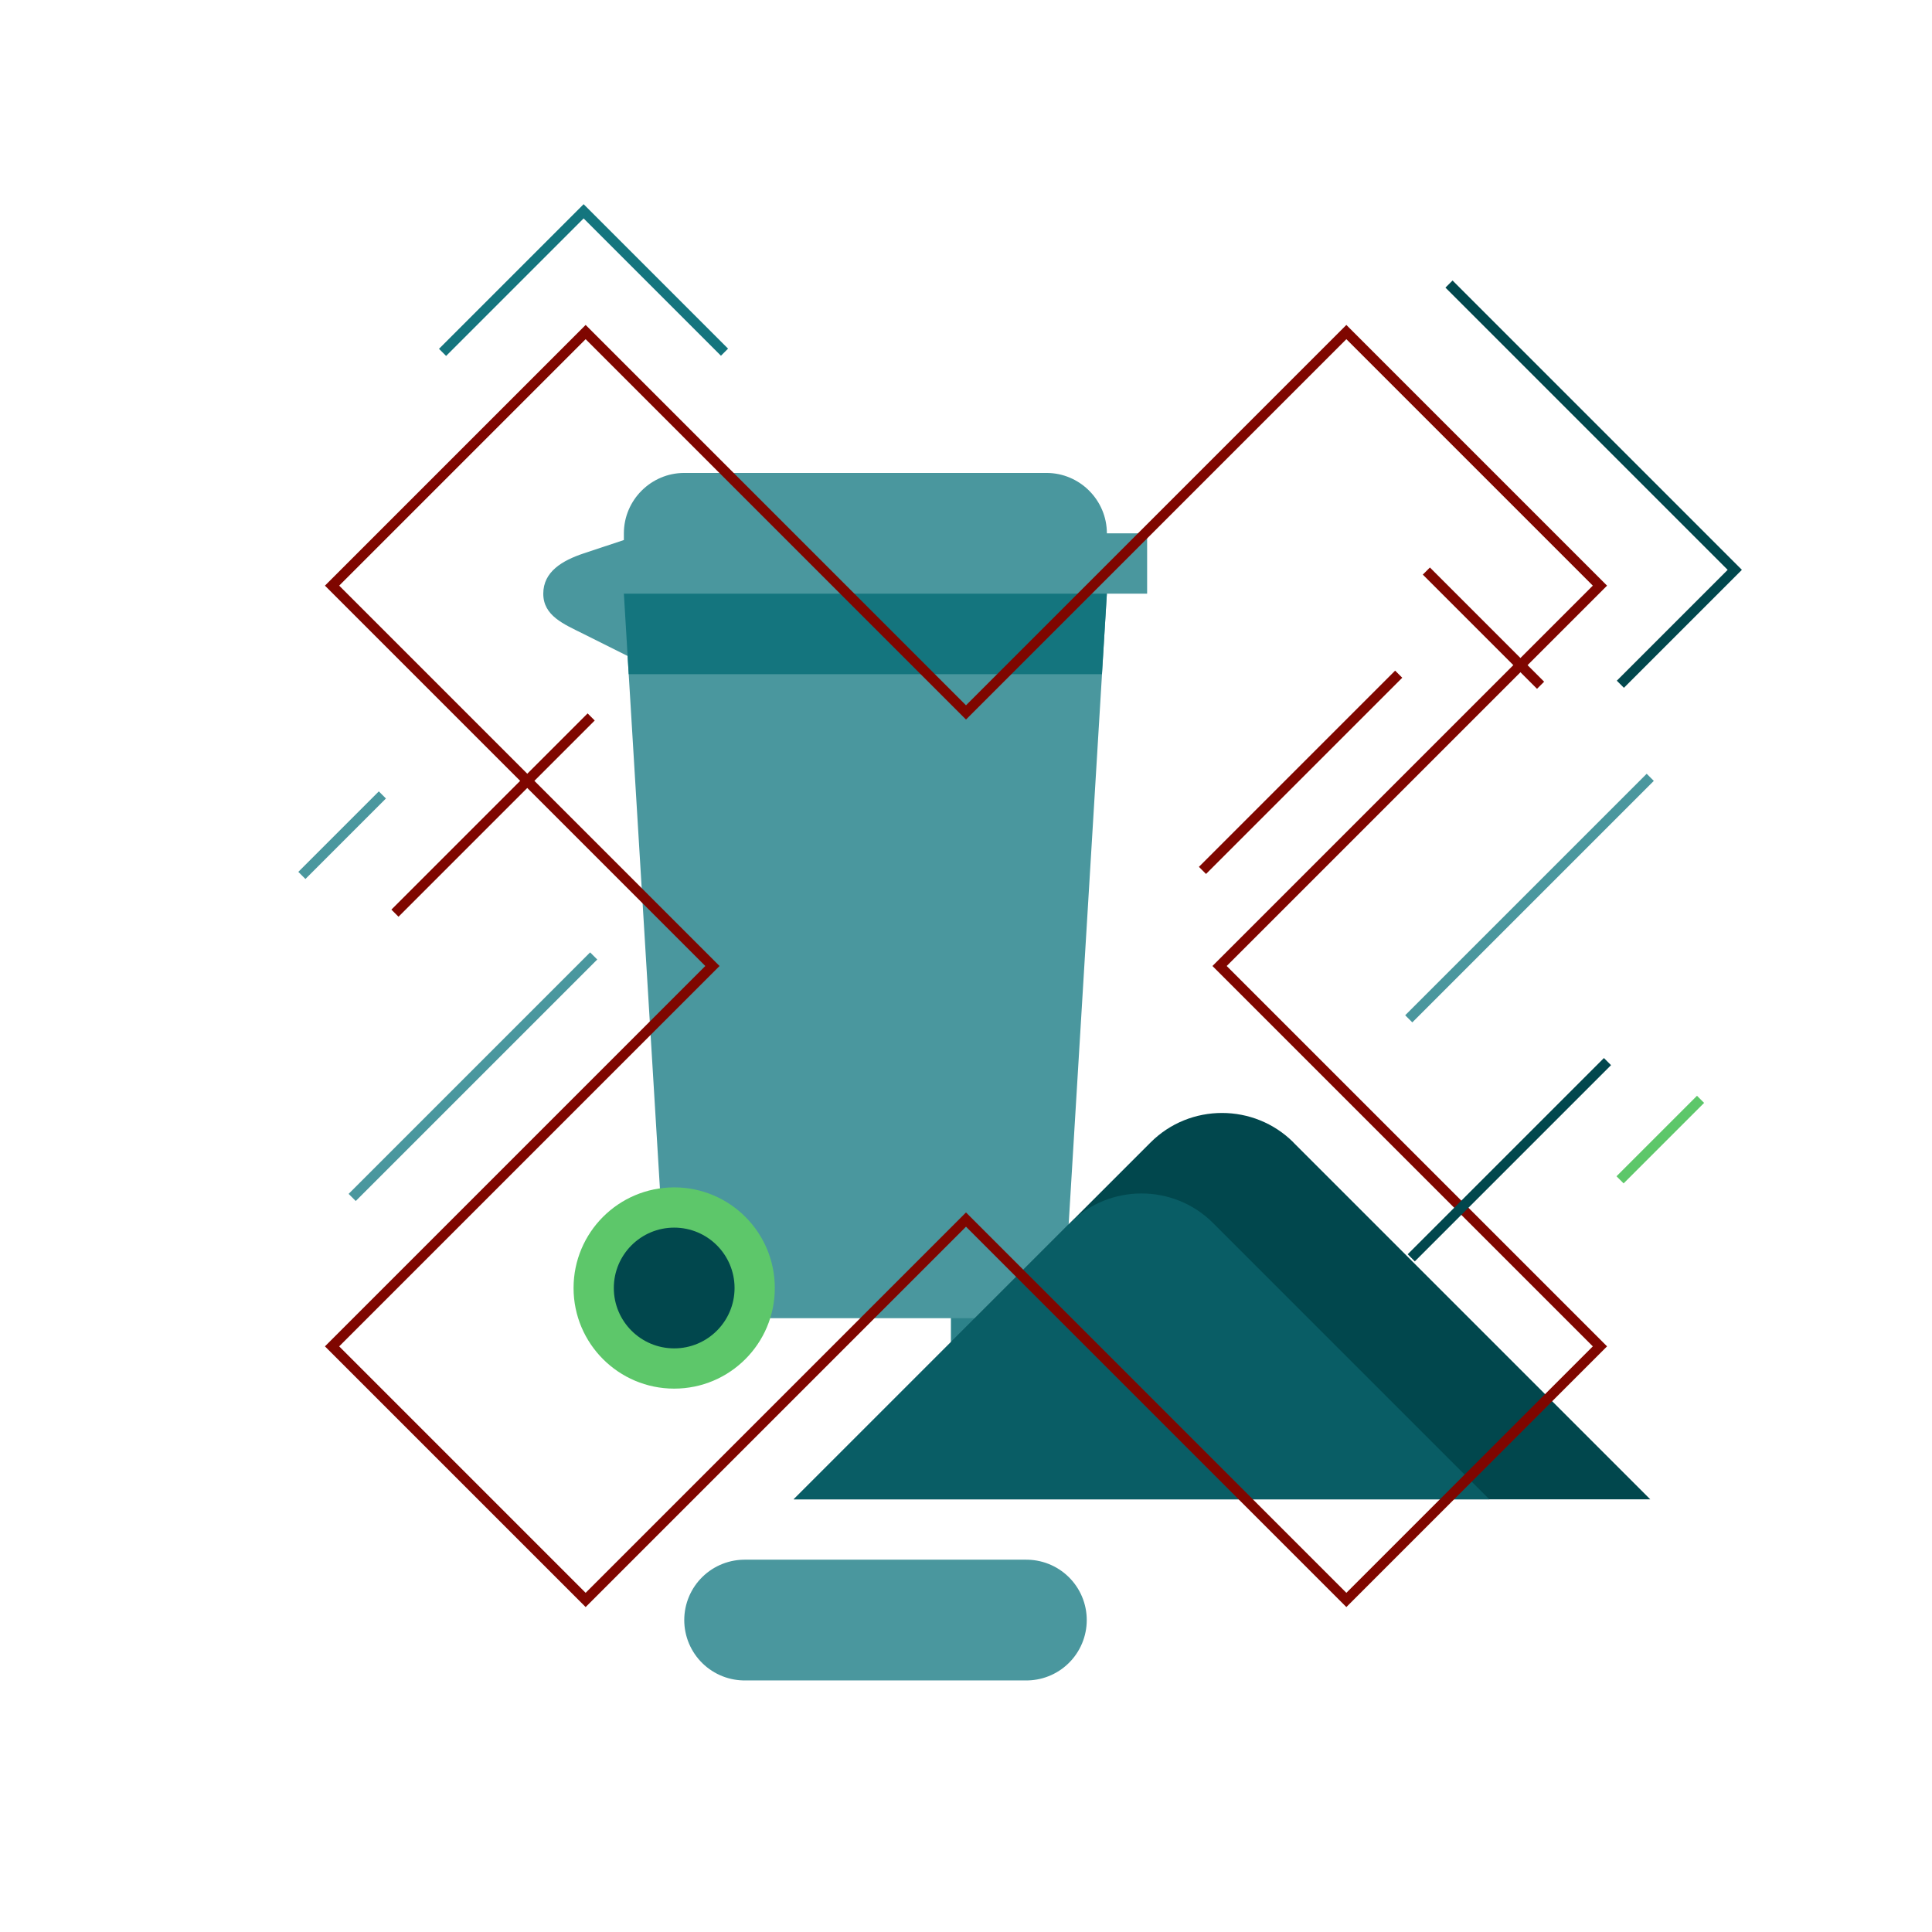
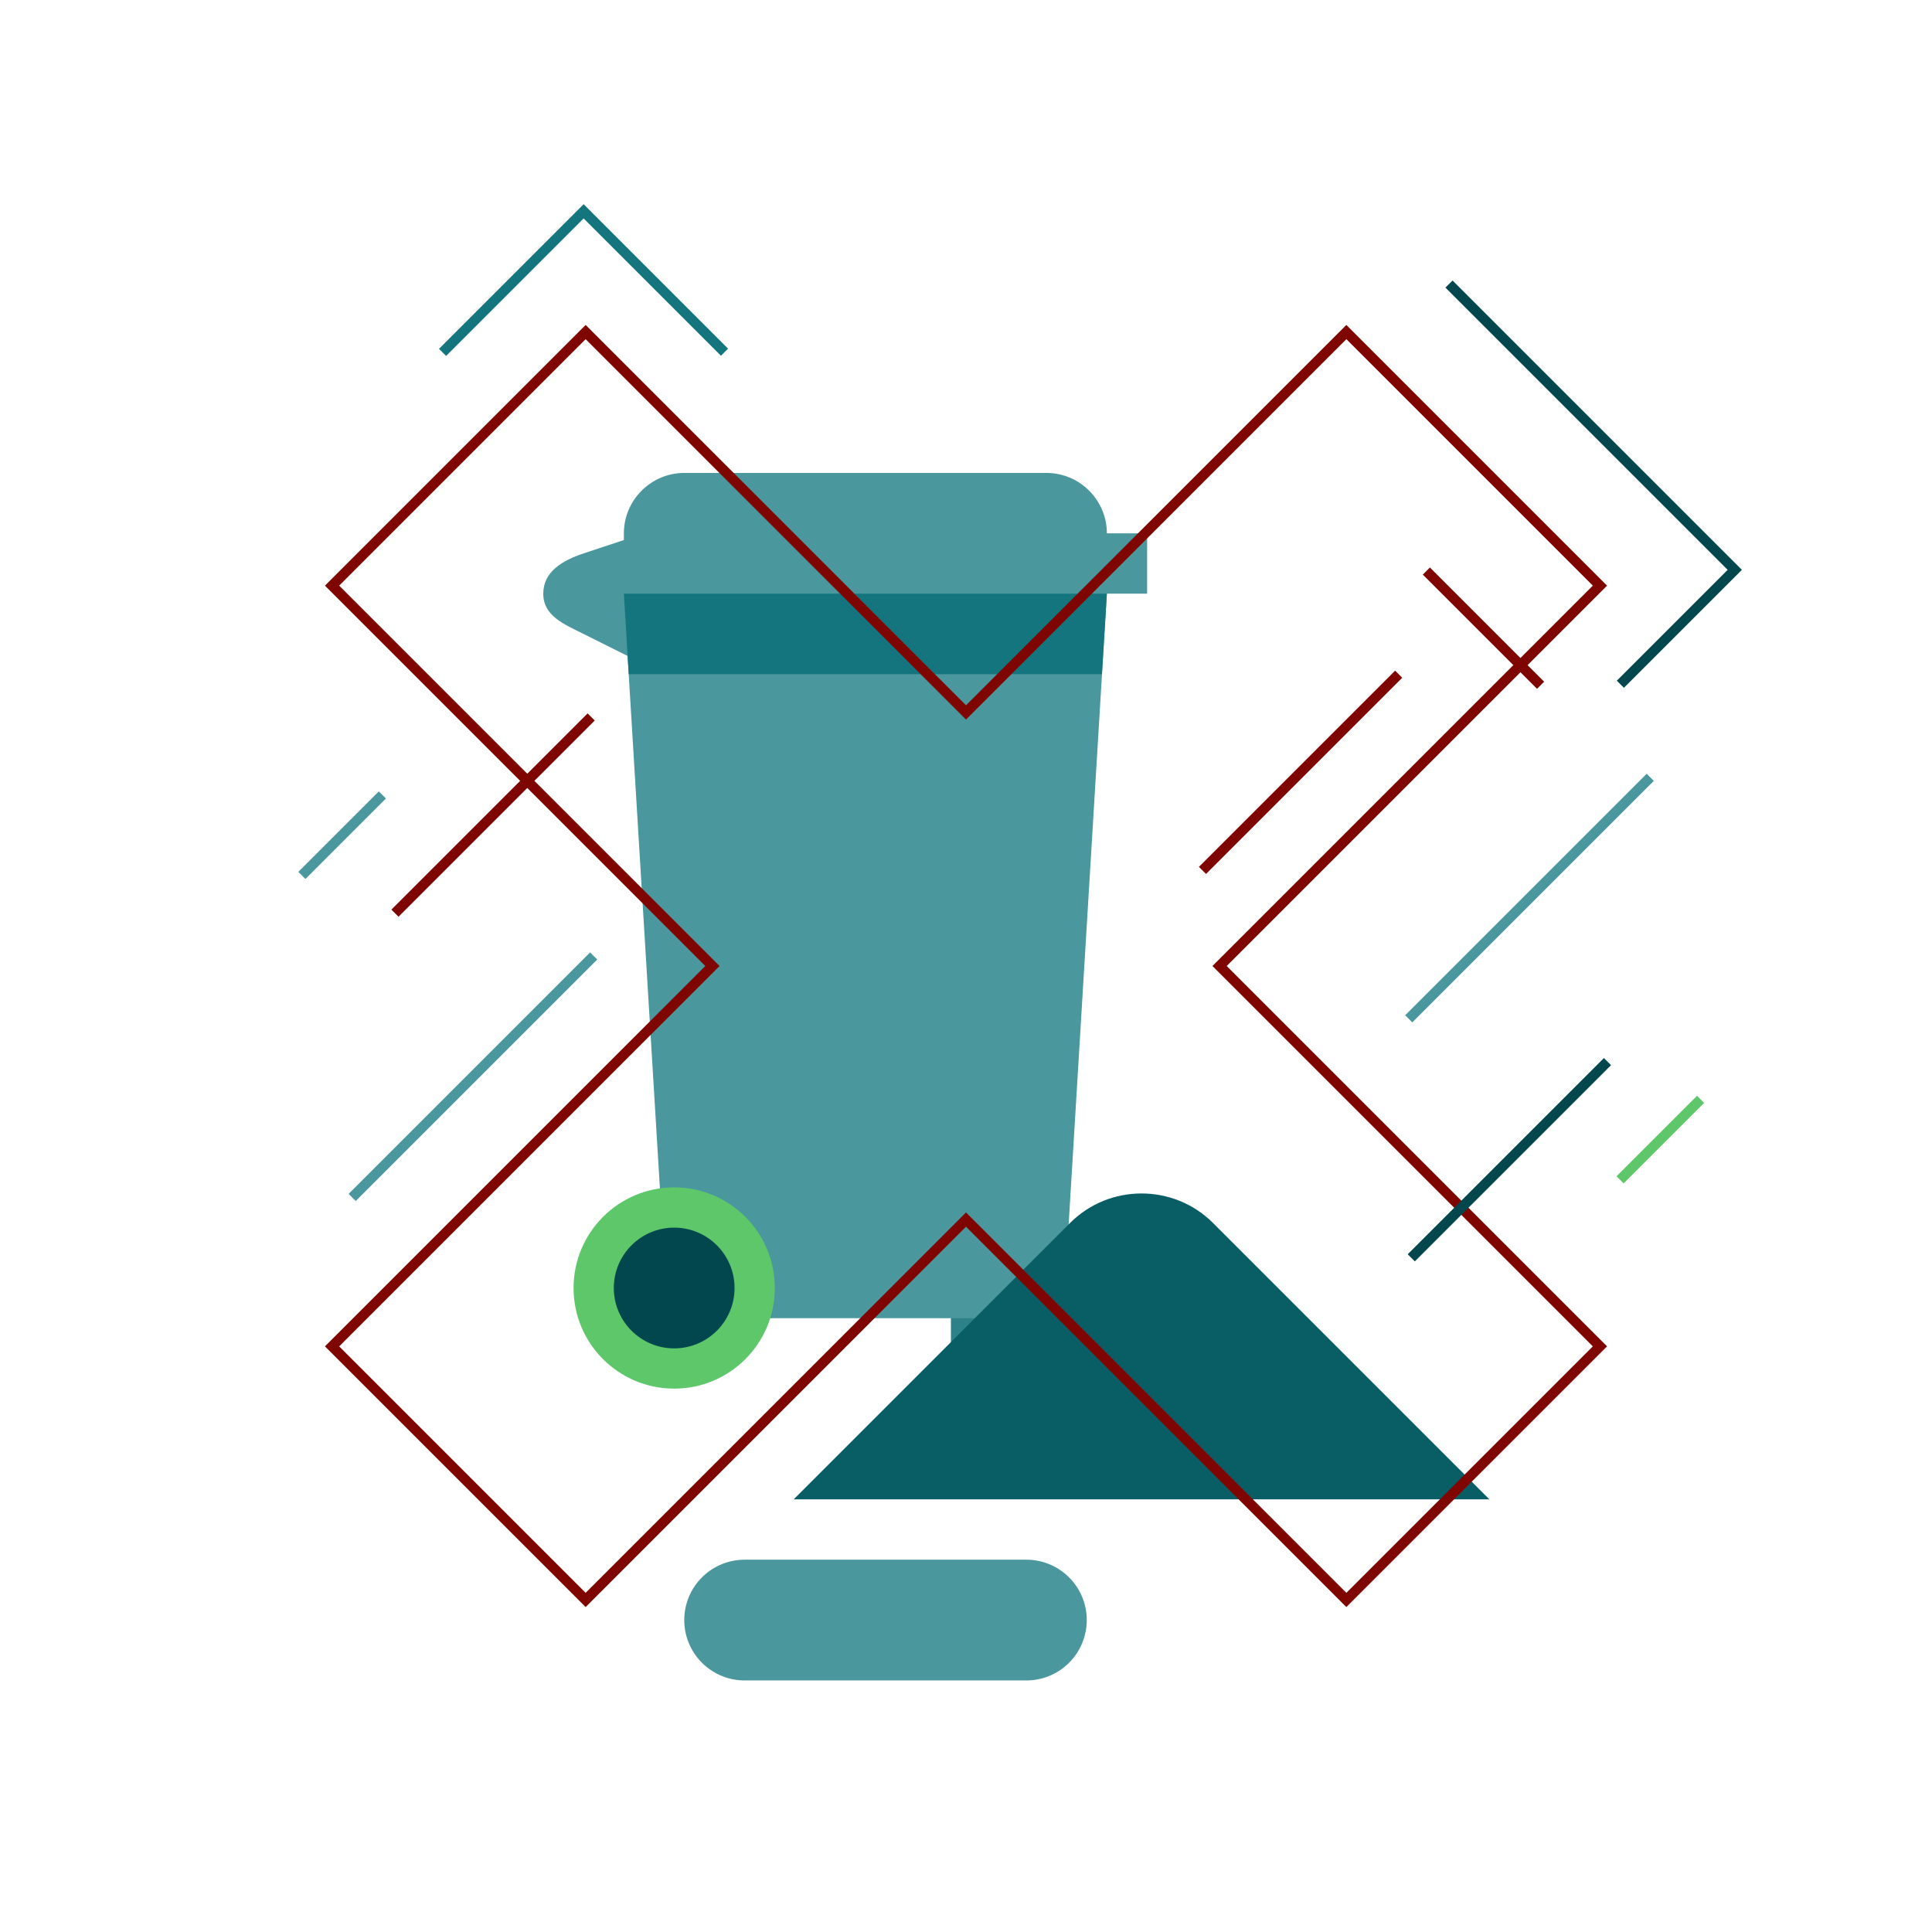
<svg xmlns="http://www.w3.org/2000/svg" xml:space="preserve" width="192px" height="192px" version="1.1" style="shape-rendering:geometricPrecision; text-rendering:geometricPrecision; image-rendering:optimizeQuality; fill-rule:evenodd; clip-rule:evenodd" viewBox="0 0 19200 19200">
  <defs>
    <style type="text/css">
   
    .str2 {stroke:#01474D;stroke-width:100.006}
    .str3 {stroke:#14757E;stroke-width:100.006}
    .str0 {stroke:#2D828A;stroke-width:100.006}
    .str4 {stroke:#4A979E;stroke-width:100.006}
    .str5 {stroke:#5DC76A;stroke-width:100.006}
    .str1 {stroke:#7F0600;stroke-width:100.006}
    .str6 {stroke:#4A979E;stroke-width:1200;stroke-linecap:round;stroke-linejoin:round}
    .fil6 {fill:none}
    .fil4 {fill:#01474D}
    .fil5 {fill:#095D65}
    .fil2 {fill:#14757E}
    .fil0 {fill:#2D828A}
    .fil1 {fill:#4A979E}
    .fil3 {fill:#5DC76A}
   
  </style>
  </defs>
  <g id="Vrstva_x0020_1">
    <path class="fil0 str0" d="M9500 13100l600 0 0 700c0,165 -135,300 -300,300l0 0c-165,0 -300,-135 -300,-300l0 -700z" />
    <path class="fil1" d="M6200 5367l0 -67c0,-330 270,-600 600,-600l3600 0c330,0 600,270 600,600l400 0 0 600 -400 0 -400 6600c-20,329 -271,600 -600,600l-2800 0c-329,0 -580,-271 -600,-600l-363 -5981 -438 -219c-197,-98 -400,-180 -400,-400l0 0c0,-220 191,-330 400,-400l400 -133z" />
    <polygon class="fil2" points="6200,5900 11000,5900 10951,6700 6248,6700 " />
    <circle class="fil3" cx="6700" cy="12800" r="1000" />
    <circle class="fil4" cx="6700" cy="12800" r="600" />
    <g id="_773600080">
-       <path class="fil4" d="M12853 11353l3547 3547 -8512 0 3547 -3547c390,-390 1028,-390 1419,0z" />
      <path class="fil5" d="M14800 14900l-6912 0 2747 -2747c390,-390 1028,-390 1419,0l2747 2747z" />
    </g>
    <polygon class="fil6 str1" points="3300,5820 5820,3300 9600,7080 13380,3300 15900,5820 12120,9600 15900,13380 13380,15900 9600,12120 5820,15900 3300,13380 7080,9600 " />
    <path class="fil6 str1" d="M14175 5675c378,378 756,756 1135,1135" />
    <path class="fil6 str1" d="M11950 8650c650,-650 1300,-1300 1950,-1950" />
    <polyline class="fil6 str2" points="14400,2823 17240,5663 16103,6800 " />
    <polyline class="fil6 str3" points="4398,3502 5800,2100 7200,3500 " />
    <path class="fil6 str1" d="M3925 9075c650,-650 1300,-1300 1950,-1950" />
    <path class="fil6 str4" d="M3000 8700c267,-267 533,-533 800,-800" />
    <path class="fil6 str4" d="M3500 11900c800,-800 1600,-1600 2400,-2400" />
    <path class="fil6 str2" d="M15975 10550c-650,650 -1300,1300 -1950,1950" />
    <path class="fil6 str5" d="M16900 10925c-267,267 -533,533 -800,800" />
    <path class="fil6 str4" d="M16400 7725c-800,800 -1600,1600 -2400,2400" />
    <path class="fil6 str6" d="M7400 16100c933,0 1867,0 2800,0" />
  </g>
</svg>